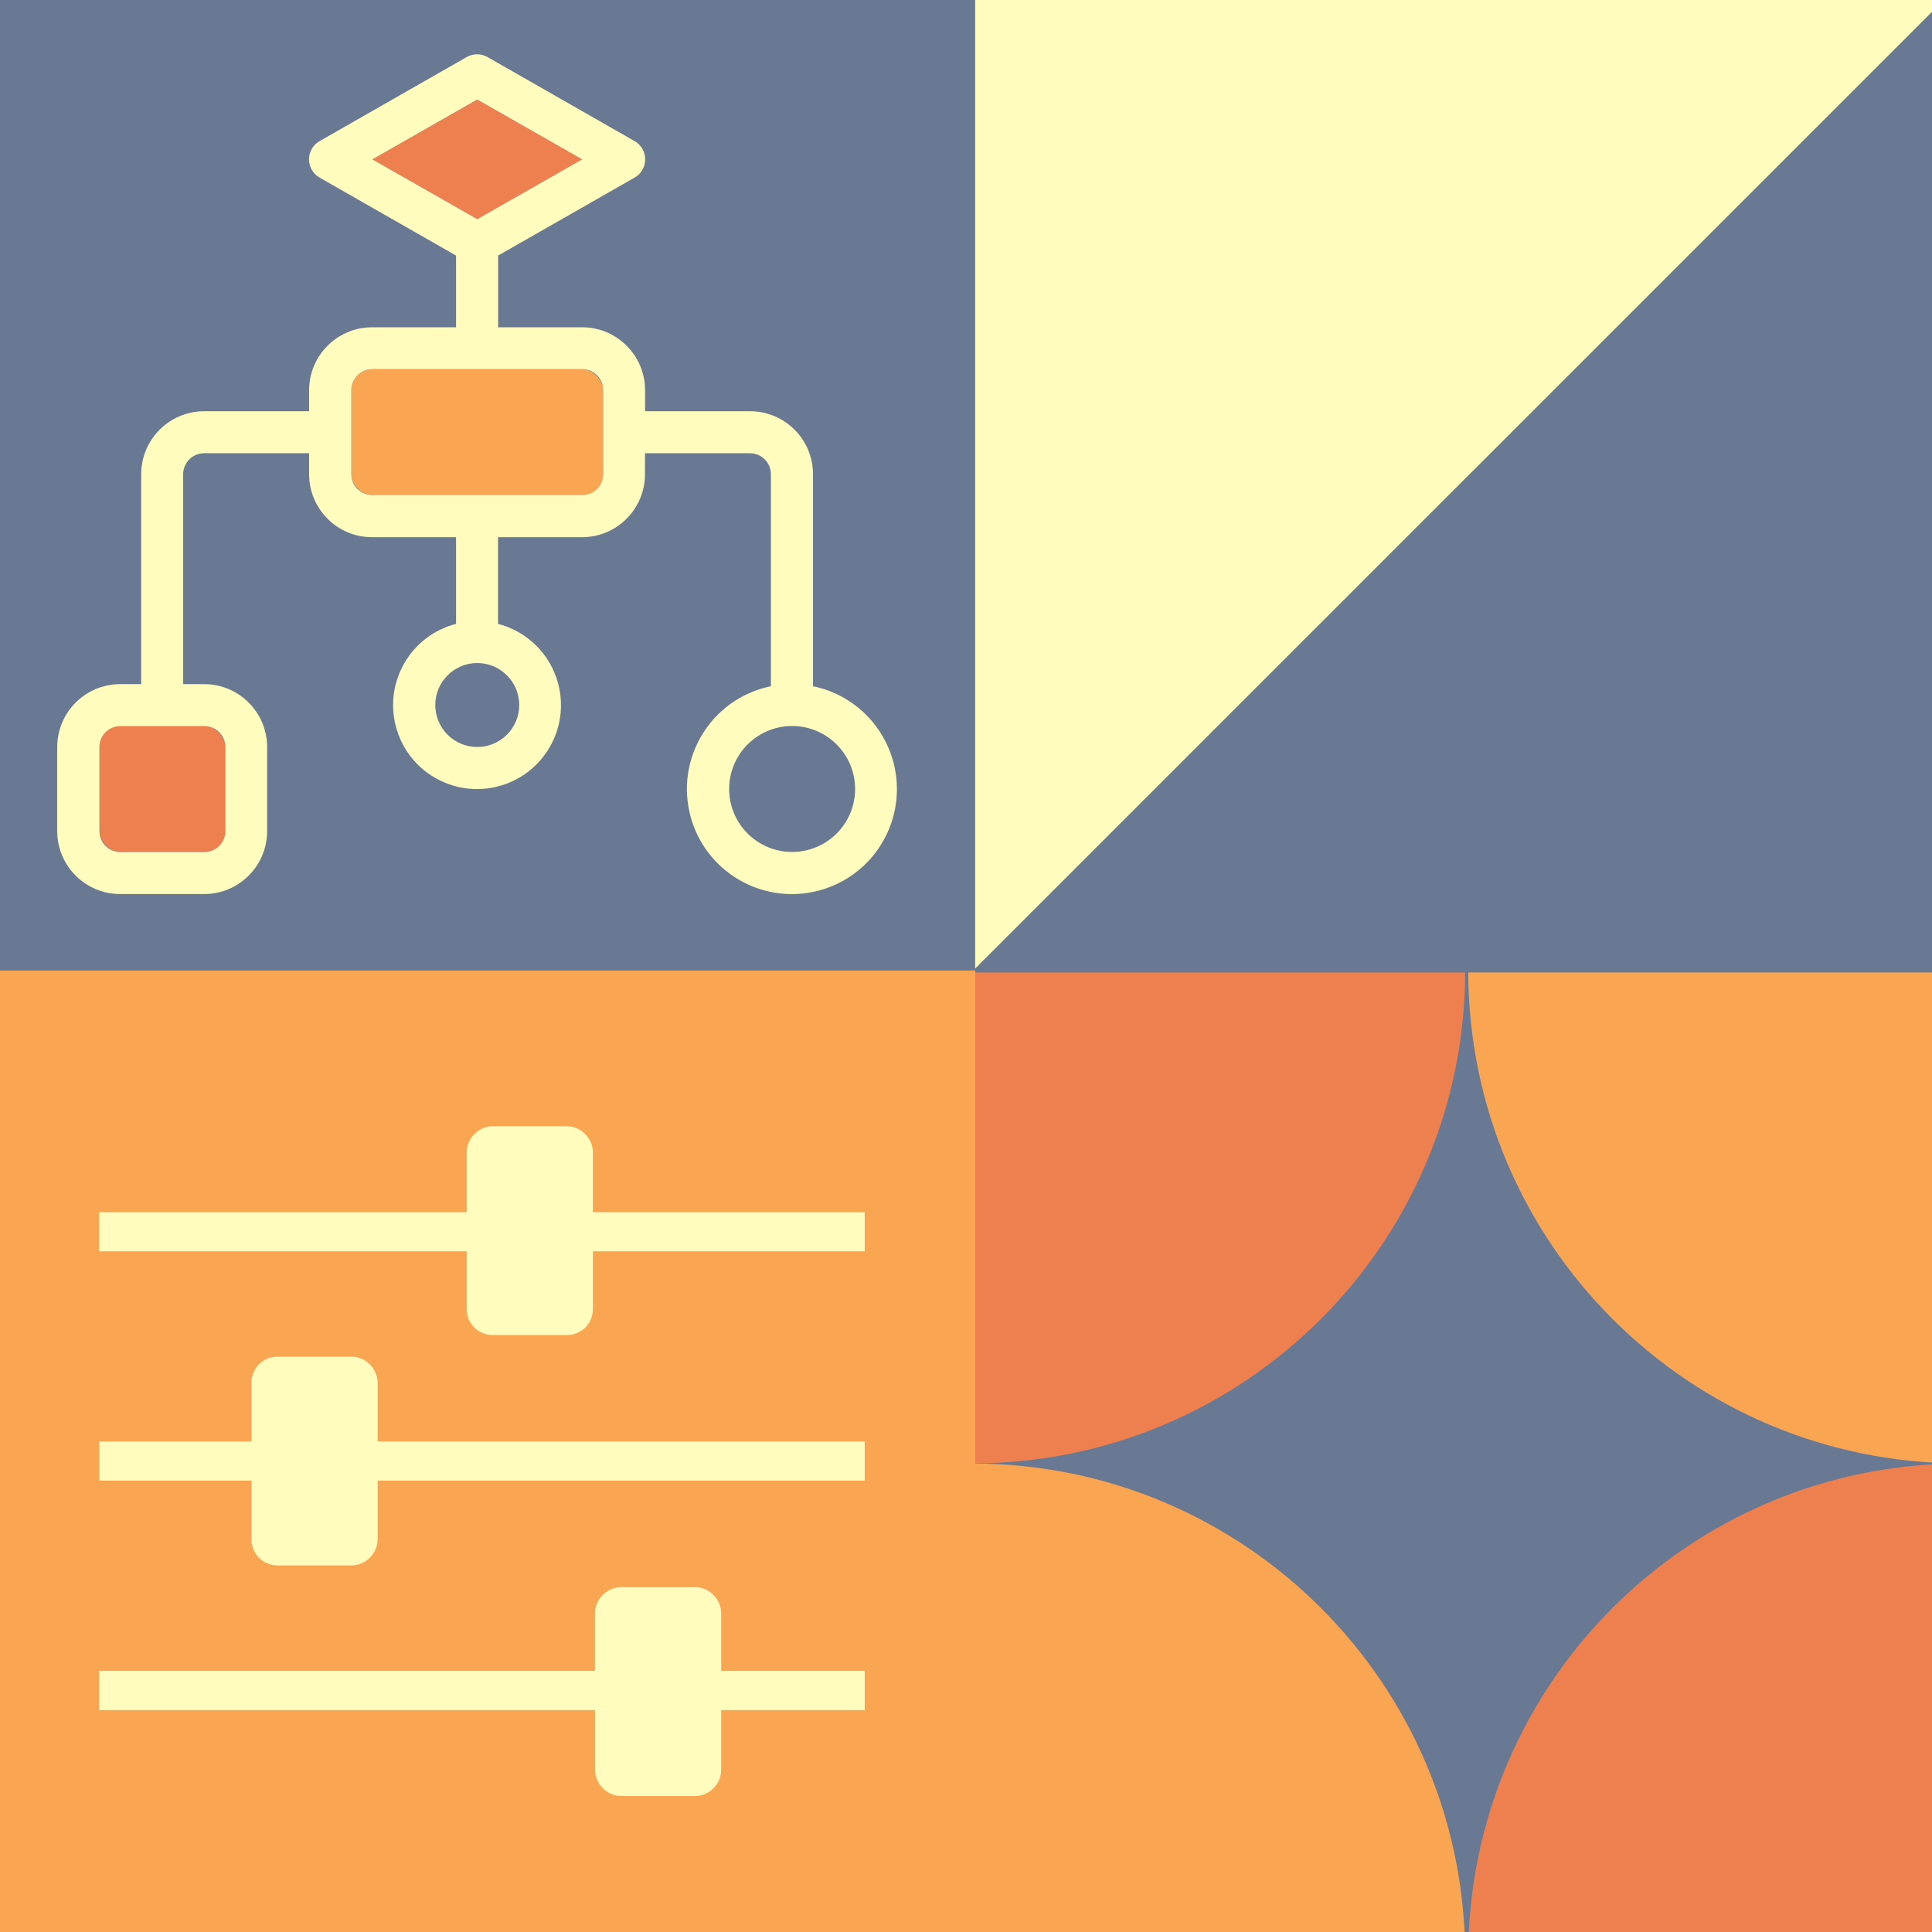
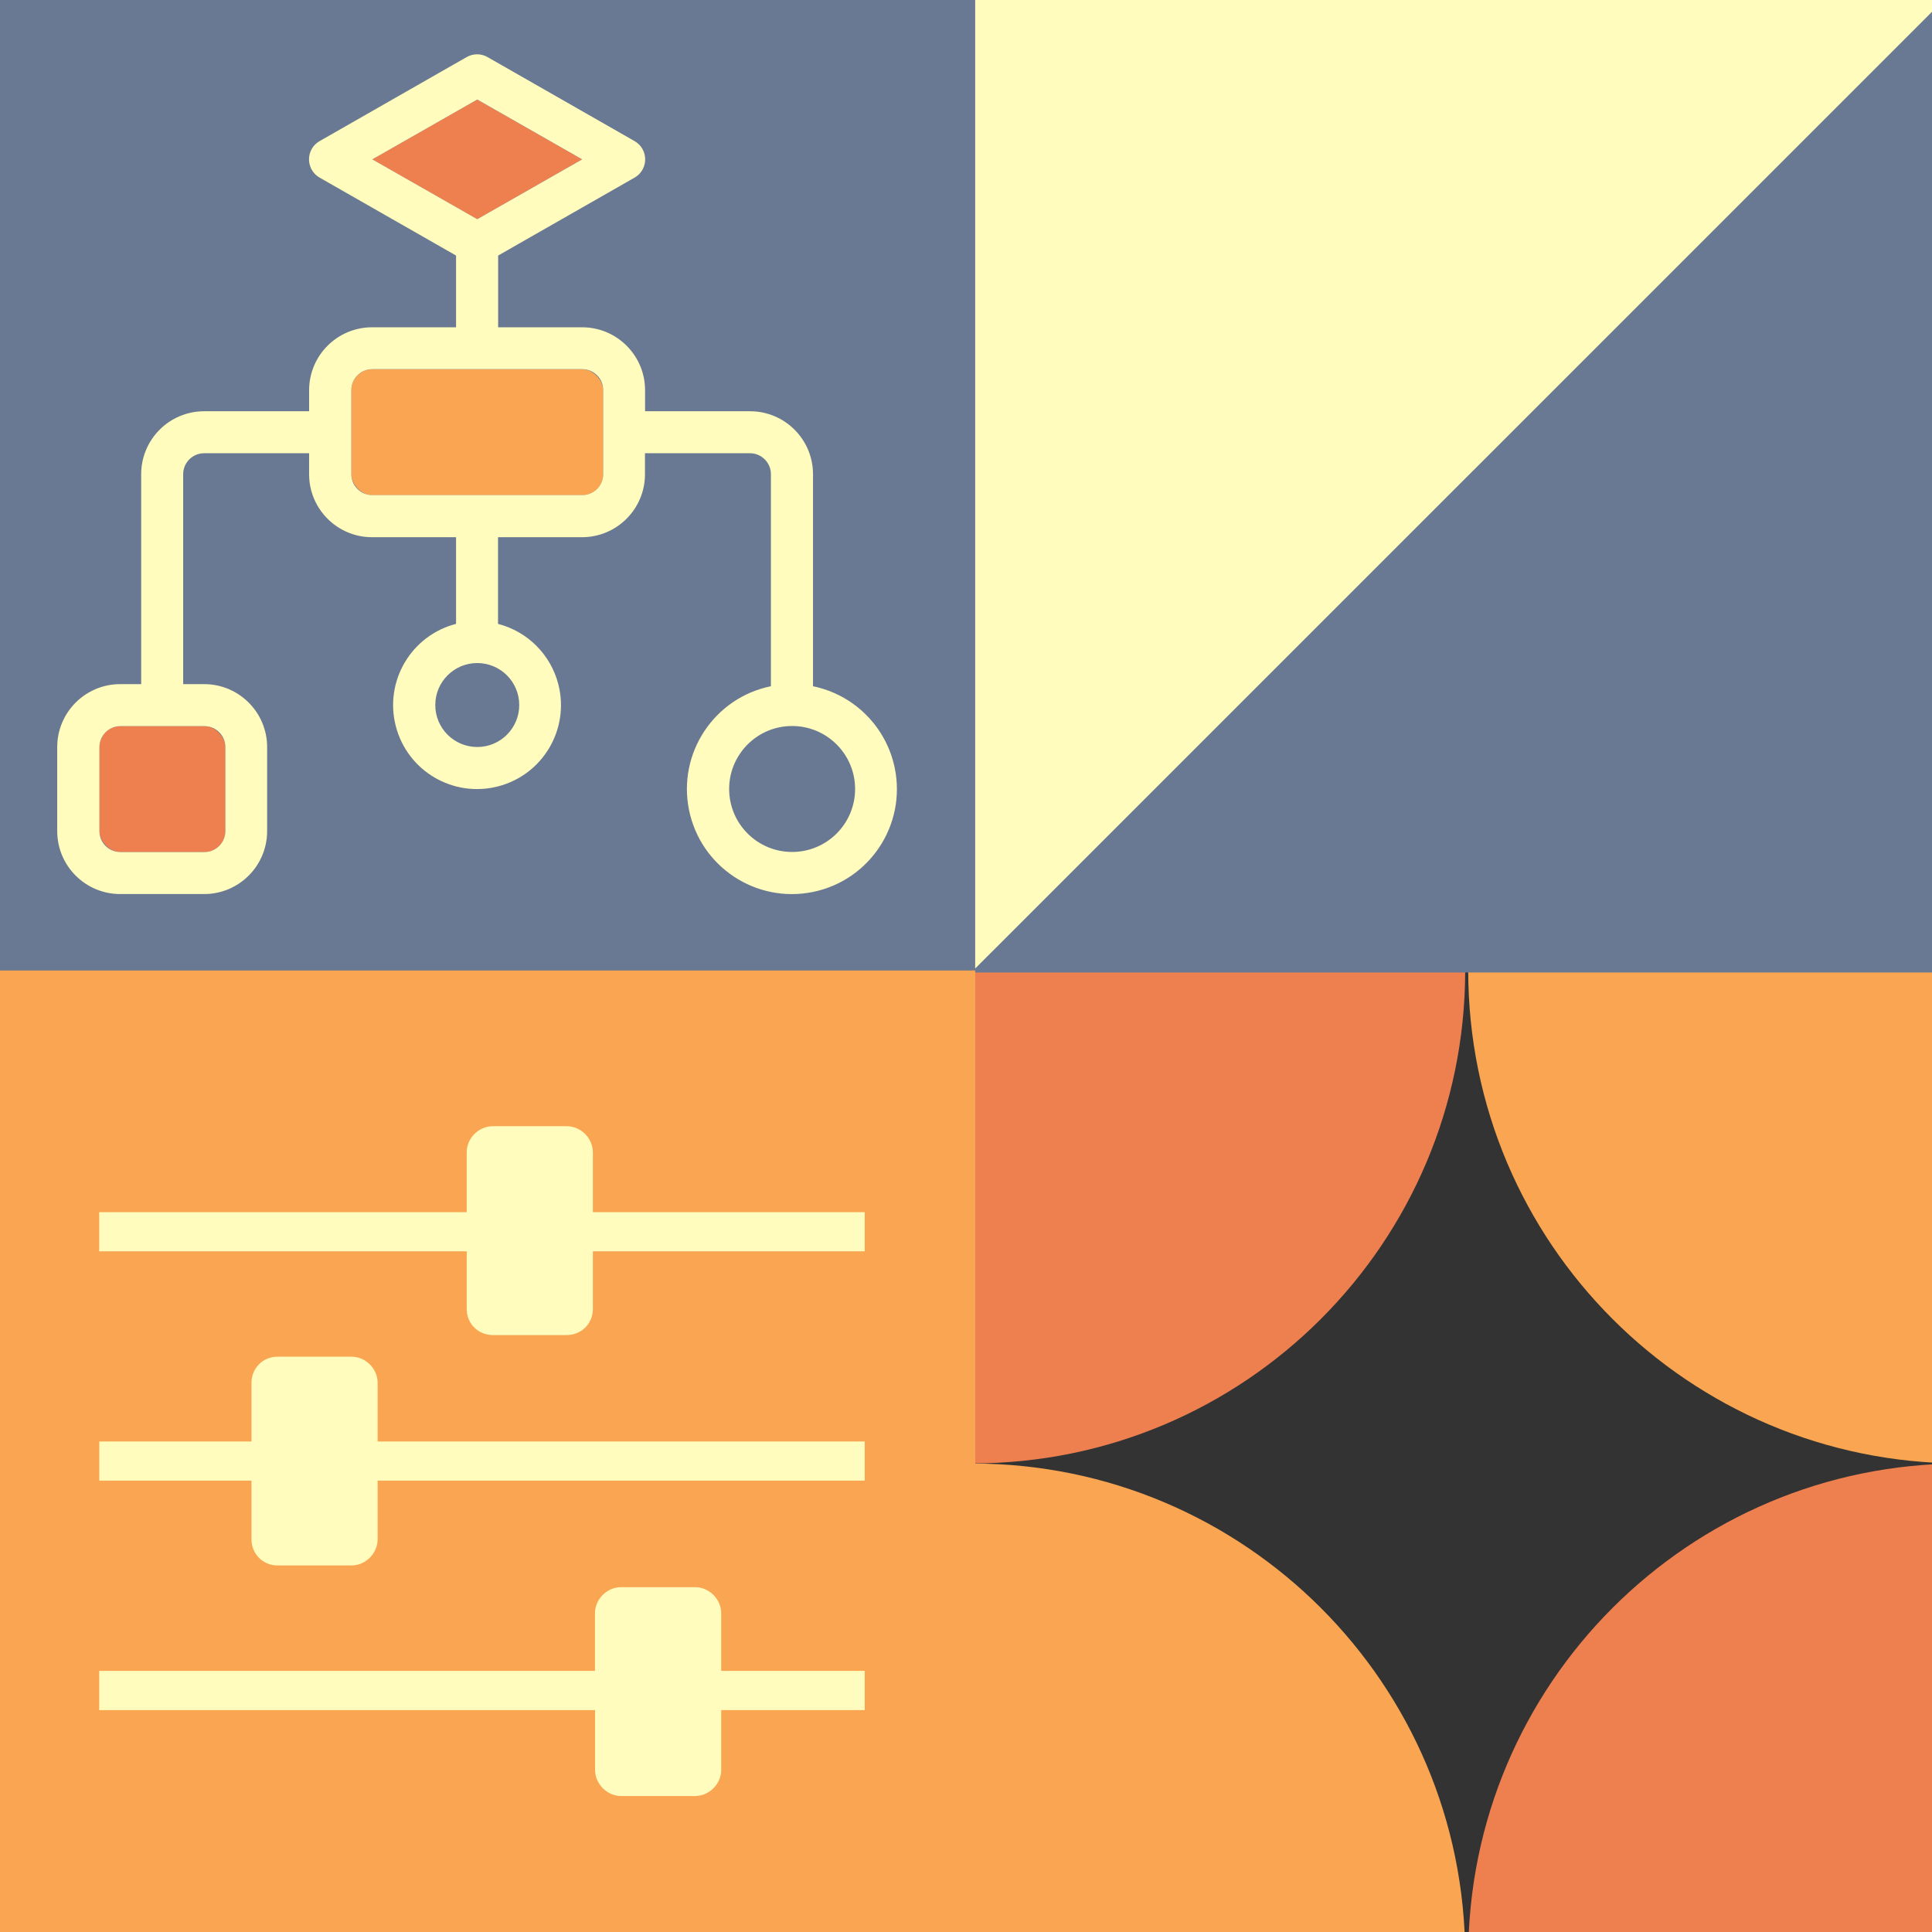
<svg xmlns="http://www.w3.org/2000/svg" viewBox="0 0 185 185" id="Layer_1">
  <rect x="0" y="0" width="185" height="185" fill="#333333" stroke="none" />
  <defs>
    <style>.cls-1{fill:#f9a551;}.cls-1,.cls-2,.cls-3,.cls-4{stroke-width:0px;}.cls-2{fill:#ee8050;}.cls-3{fill:#fffcbd;}.cls-4{fill:#6a7993;}</style>
  </defs>
  <rect height="97.14" width="94.41" y="184.89" x="-1.02" class="cls-2" />
  <rect height="94.41" width="94.41" y="-1.47" x="-1.02" class="cls-4" />
-   <rect height="94.41" width="94.41" y="92.94" x="93.39" class="cls-4" />
-   <path d="m93.1,92.93h47.2c0,26.07-21.13,47.2-47.2,47.2h0v-47.2Z" class="cls-2" />
+   <path d="m93.1,92.93h47.2c0,26.07-21.13,47.2-47.2,47.2h0v-47.2" class="cls-2" />
  <path d="m140.59,92.93h47.2v47.2h0c-26.07,0-47.2-21.13-47.2-47.2h0Z" class="cls-1" />
  <path d="m93.1,140.14h0c26.07,0,47.2,21.13,47.2,47.2h0s-47.2,0-47.2,0v-47.2Z" class="cls-1" />
  <path d="m187.79,140.14h0v47.2h-47.2c0-26.07,21.13-47.2,47.2-47.2Z" class="cls-2" />
  <rect height="94.41" width="94.41" y="92.93" x="-1.02" class="cls-1" />
  <rect height="94.78" width="94.41" y="-1.66" x="93.38" class="cls-4" />
  <polygon points="93.38 92.74 93.38 -1.66 187.79 -1.66 93.38 92.74" class="cls-3" />
  <path d="m47.19,107.84h7.08c1.35,0,2.5,1.15,2.5,2.5v5.73h26.03v3.75h-26.03v5.52c0,1.46-1.15,2.5-2.5,2.5h-7.08c-1.35,0-2.5-1.04-2.5-2.5v-5.52H9.5v-3.75h35.19v-5.73c0-1.35,1.14-2.5,2.5-2.5Zm-13.53,22.07c1.35,0,2.5,1.15,2.5,2.5v5.62h46.64v3.75h-46.64v5.62c0,1.35-1.15,2.5-2.5,2.5h-7.08c-1.46,0-2.5-1.15-2.5-2.5v-5.62h-14.57v-3.75h14.57v-5.62c0-1.35,1.04-2.5,2.5-2.5h7.08Zm25.82,22.07h7.08c1.35,0,2.5,1.15,2.5,2.5v5.52h13.74v3.75h-13.74v5.73c0,1.35-1.15,2.5-2.5,2.5h-7.08c-1.35,0-2.5-1.15-2.5-2.5v-5.73H9.5v-3.75h47.47v-5.52c0-1.35,1.15-2.5,2.5-2.5Z" class="cls-3" />
  <circle transform="translate(-14.29 12.3) rotate(-13.28)" r="4.02" cy="67.52" cx="45.7" class="cls-4" />
  <polygon points="55.74 15.26 45.7 9.54 35.65 15.26 45.7 20.99 55.74 15.26" class="cls-2" />
  <rect ry="2.01" rx="2.01" height="12.06" width="24.12" y="35.36" x="33.64" class="cls-1" />
  <rect ry="2.01" rx="2.01" height="12.06" width="12.06" y="69.53" x="9.52" class="cls-2" />
-   <circle transform="translate(-15.33 19.45) rotate(-13.28)" r="6.03" cy="75.55" cx="75.84" class="cls-4" />
  <path d="m77.85,65.71v-20.3c0-3.33-2.7-6.03-6.03-6.03h-10.05v-2.01c0-3.33-2.7-6.03-6.03-6.03h-8.04v-6.87l13.06-7.46c.97-.55,1.3-1.77.76-2.74-.18-.32-.44-.58-.76-.76l-14.07-8.04c-.62-.36-1.39-.36-2.01,0l-14.07,8.04c-.97.55-1.3,1.77-.76,2.74.18.32.44.58.76.76l13.06,7.46v6.87h-8.04c-3.33,0-6.03,2.7-6.03,6.03v2.01h-10.05c-3.33,0-6.03,2.7-6.03,6.03v20.1h-2.01c-3.33,0-6.03,2.7-6.03,6.03v8.04c0,3.33,2.7,6.03,6.03,6.03h8.04c3.33,0,6.03-2.7,6.03-6.03v-8.04c0-3.33-2.7-6.03-6.03-6.03h-2.01v-20.1c0-1.11.9-2.01,2.01-2.01h10.05v2.01c0,3.33,2.7,6.03,6.03,6.03h8.04v8.3c-4.3,1.11-6.88,5.49-5.77,9.79,1.11,4.3,5.49,6.88,9.79,5.77,4.3-1.11,6.88-5.49,5.77-9.79-.73-2.83-2.94-5.04-5.77-5.77v-8.3h8.04c3.33,0,6.03-2.7,6.03-6.03v-2.01h10.05c1.11,0,2.01.9,2.01,2.01v20.3c-5.44,1.11-8.95,6.42-7.84,11.86,1.11,5.44,6.42,8.95,11.86,7.84,5.44-1.11,8.95-6.42,7.84-11.86-.81-3.95-3.89-7.03-7.84-7.84Zm-58.28,3.82c1.11,0,2.01.9,2.01,2.01v8.04c0,1.11-.9,2.01-2.01,2.01h-8.04c-1.11,0-2.01-.9-2.01-2.01v-8.04c0-1.11.9-2.01,2.01-2.01h8.04ZM35.65,15.26l10.05-5.73,10.05,5.73-10.05,5.73-10.05-5.73Zm14.07,52.25c0,2.22-1.8,4.02-4.02,4.02s-4.02-1.8-4.02-4.02,1.8-4.02,4.02-4.02,4.02,1.8,4.02,4.02Zm8.04-22.11c0,1.11-.9,2.01-2.01,2.01h-20.1c-1.11,0-2.01-.9-2.01-2.01v-8.04c0-1.11.9-2.01,2.01-2.01h20.1c1.11,0,2.01.9,2.01,2.01v8.04Zm18.09,36.18c-3.33,0-6.03-2.7-6.03-6.03s2.7-6.03,6.03-6.03,6.03,2.7,6.03,6.03-2.7,6.03-6.03,6.03Z" class="cls-3" />
</svg>